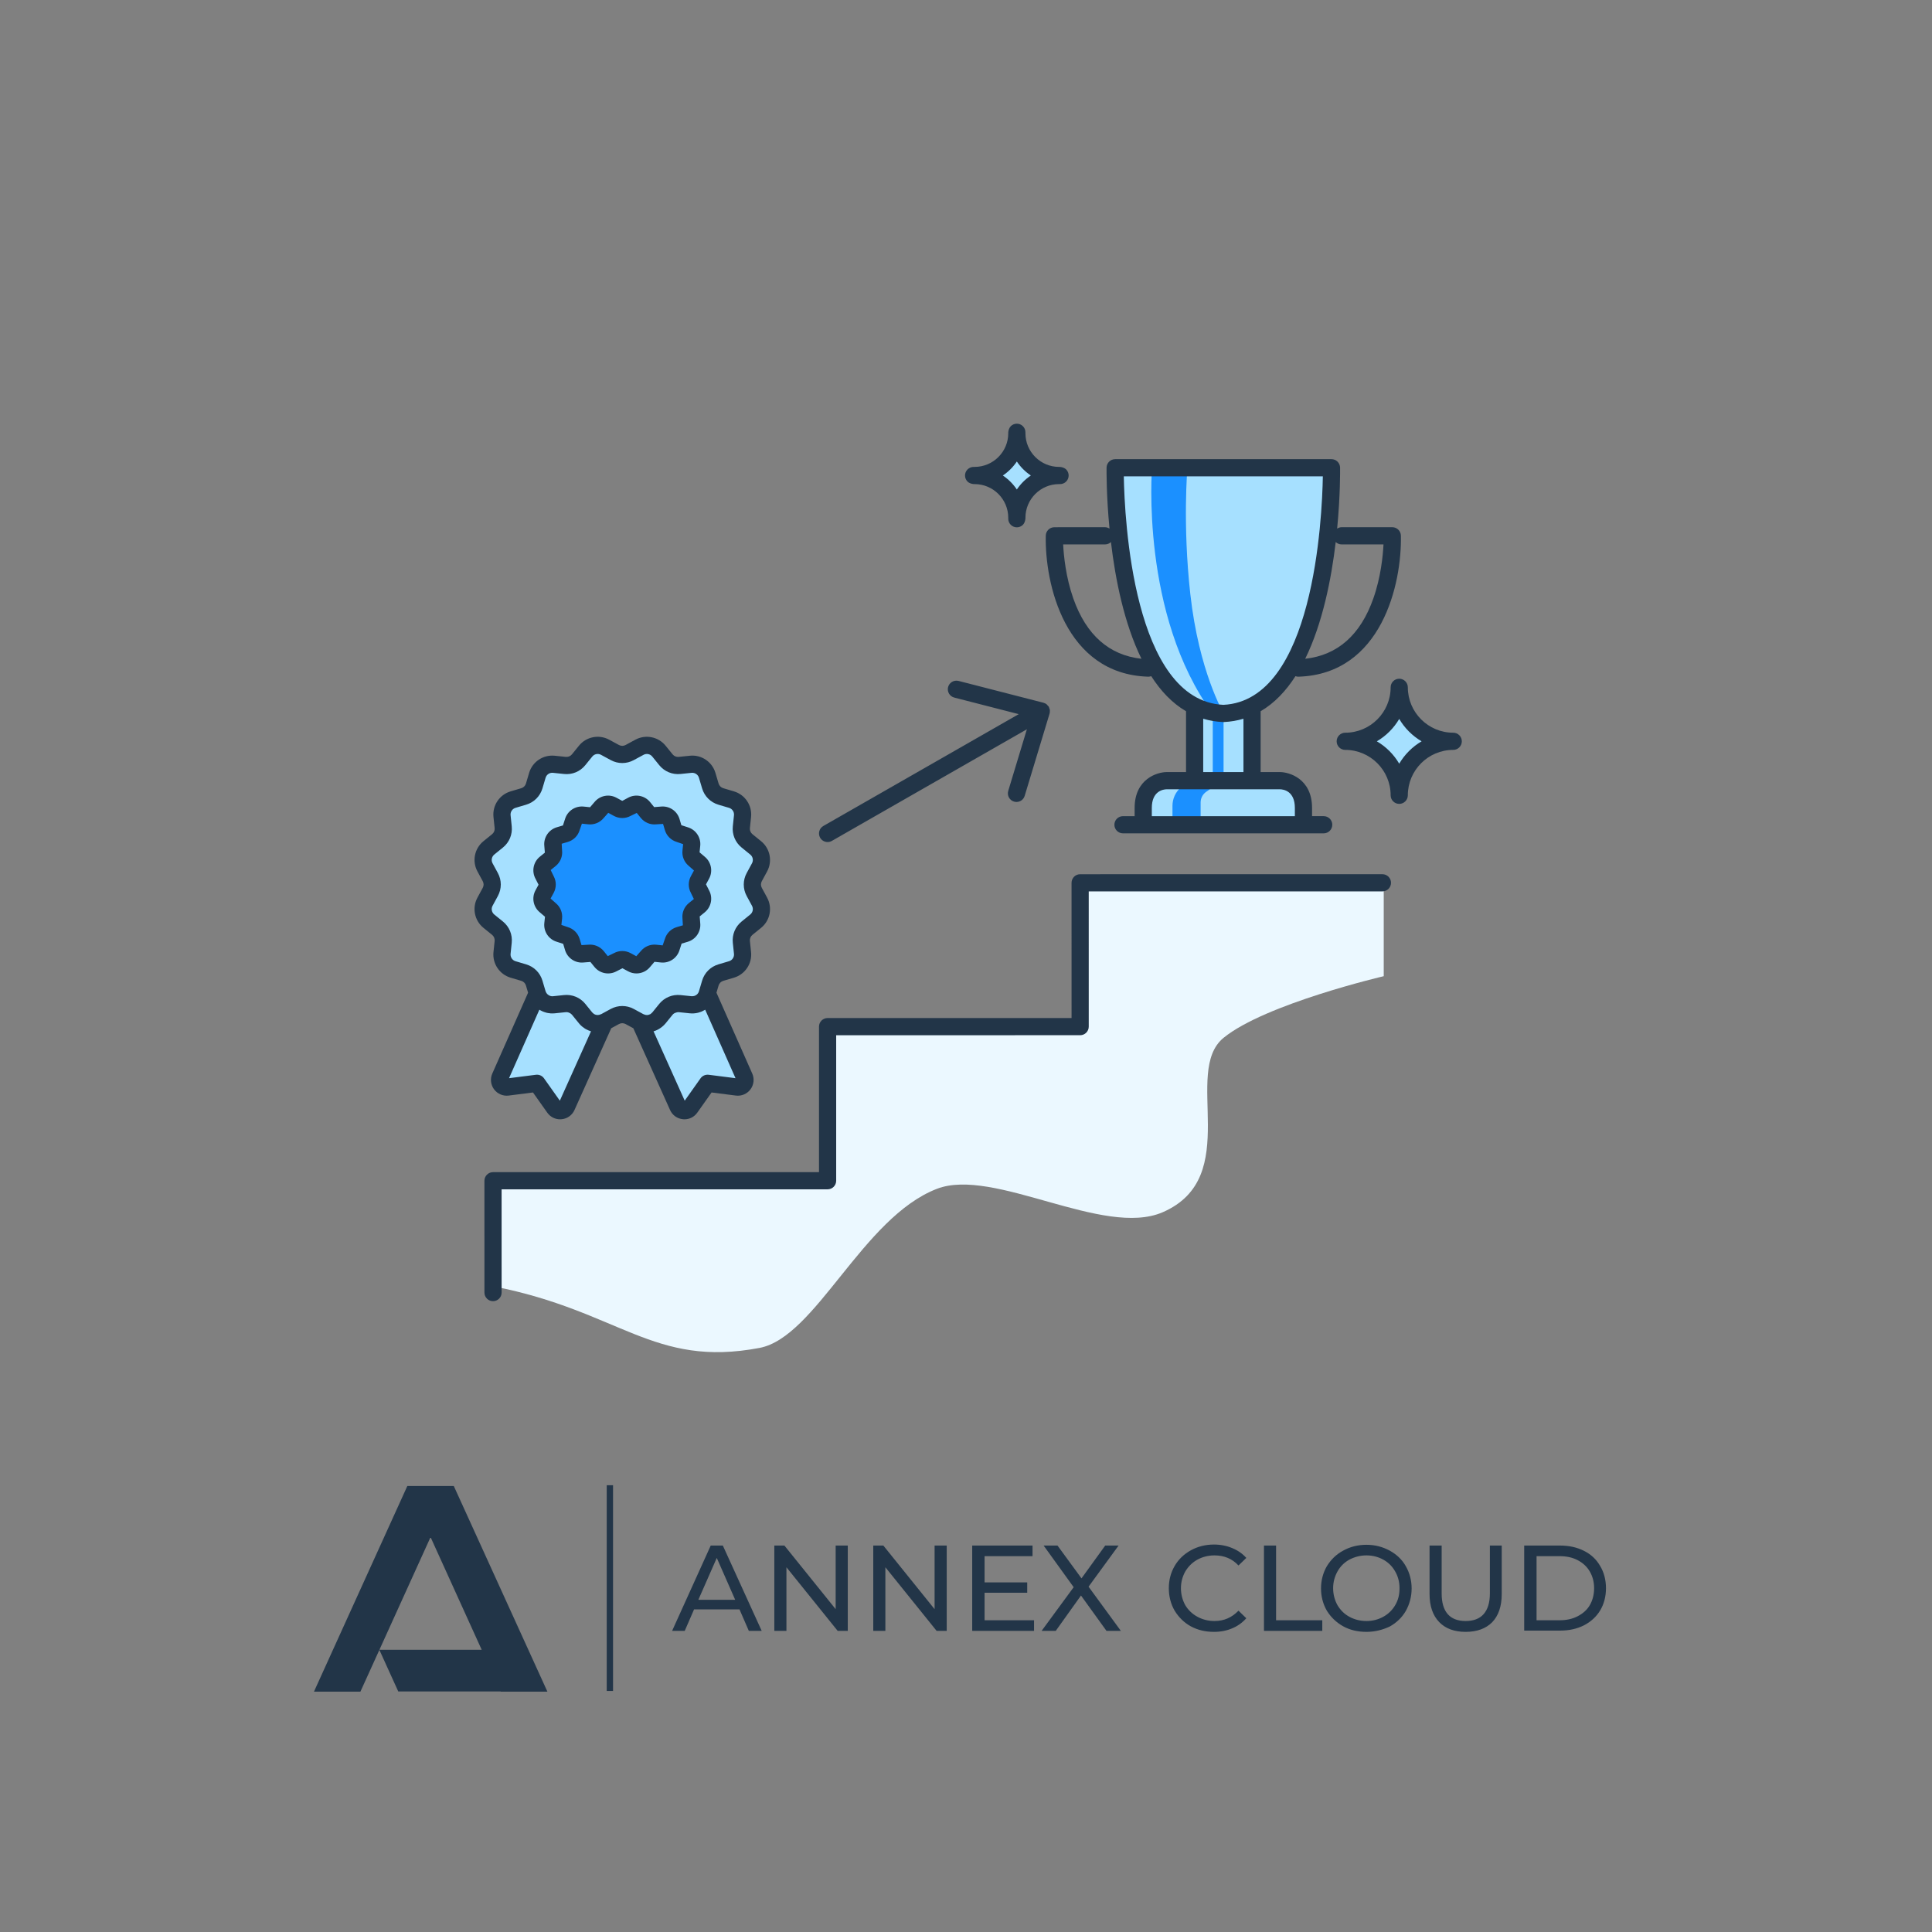
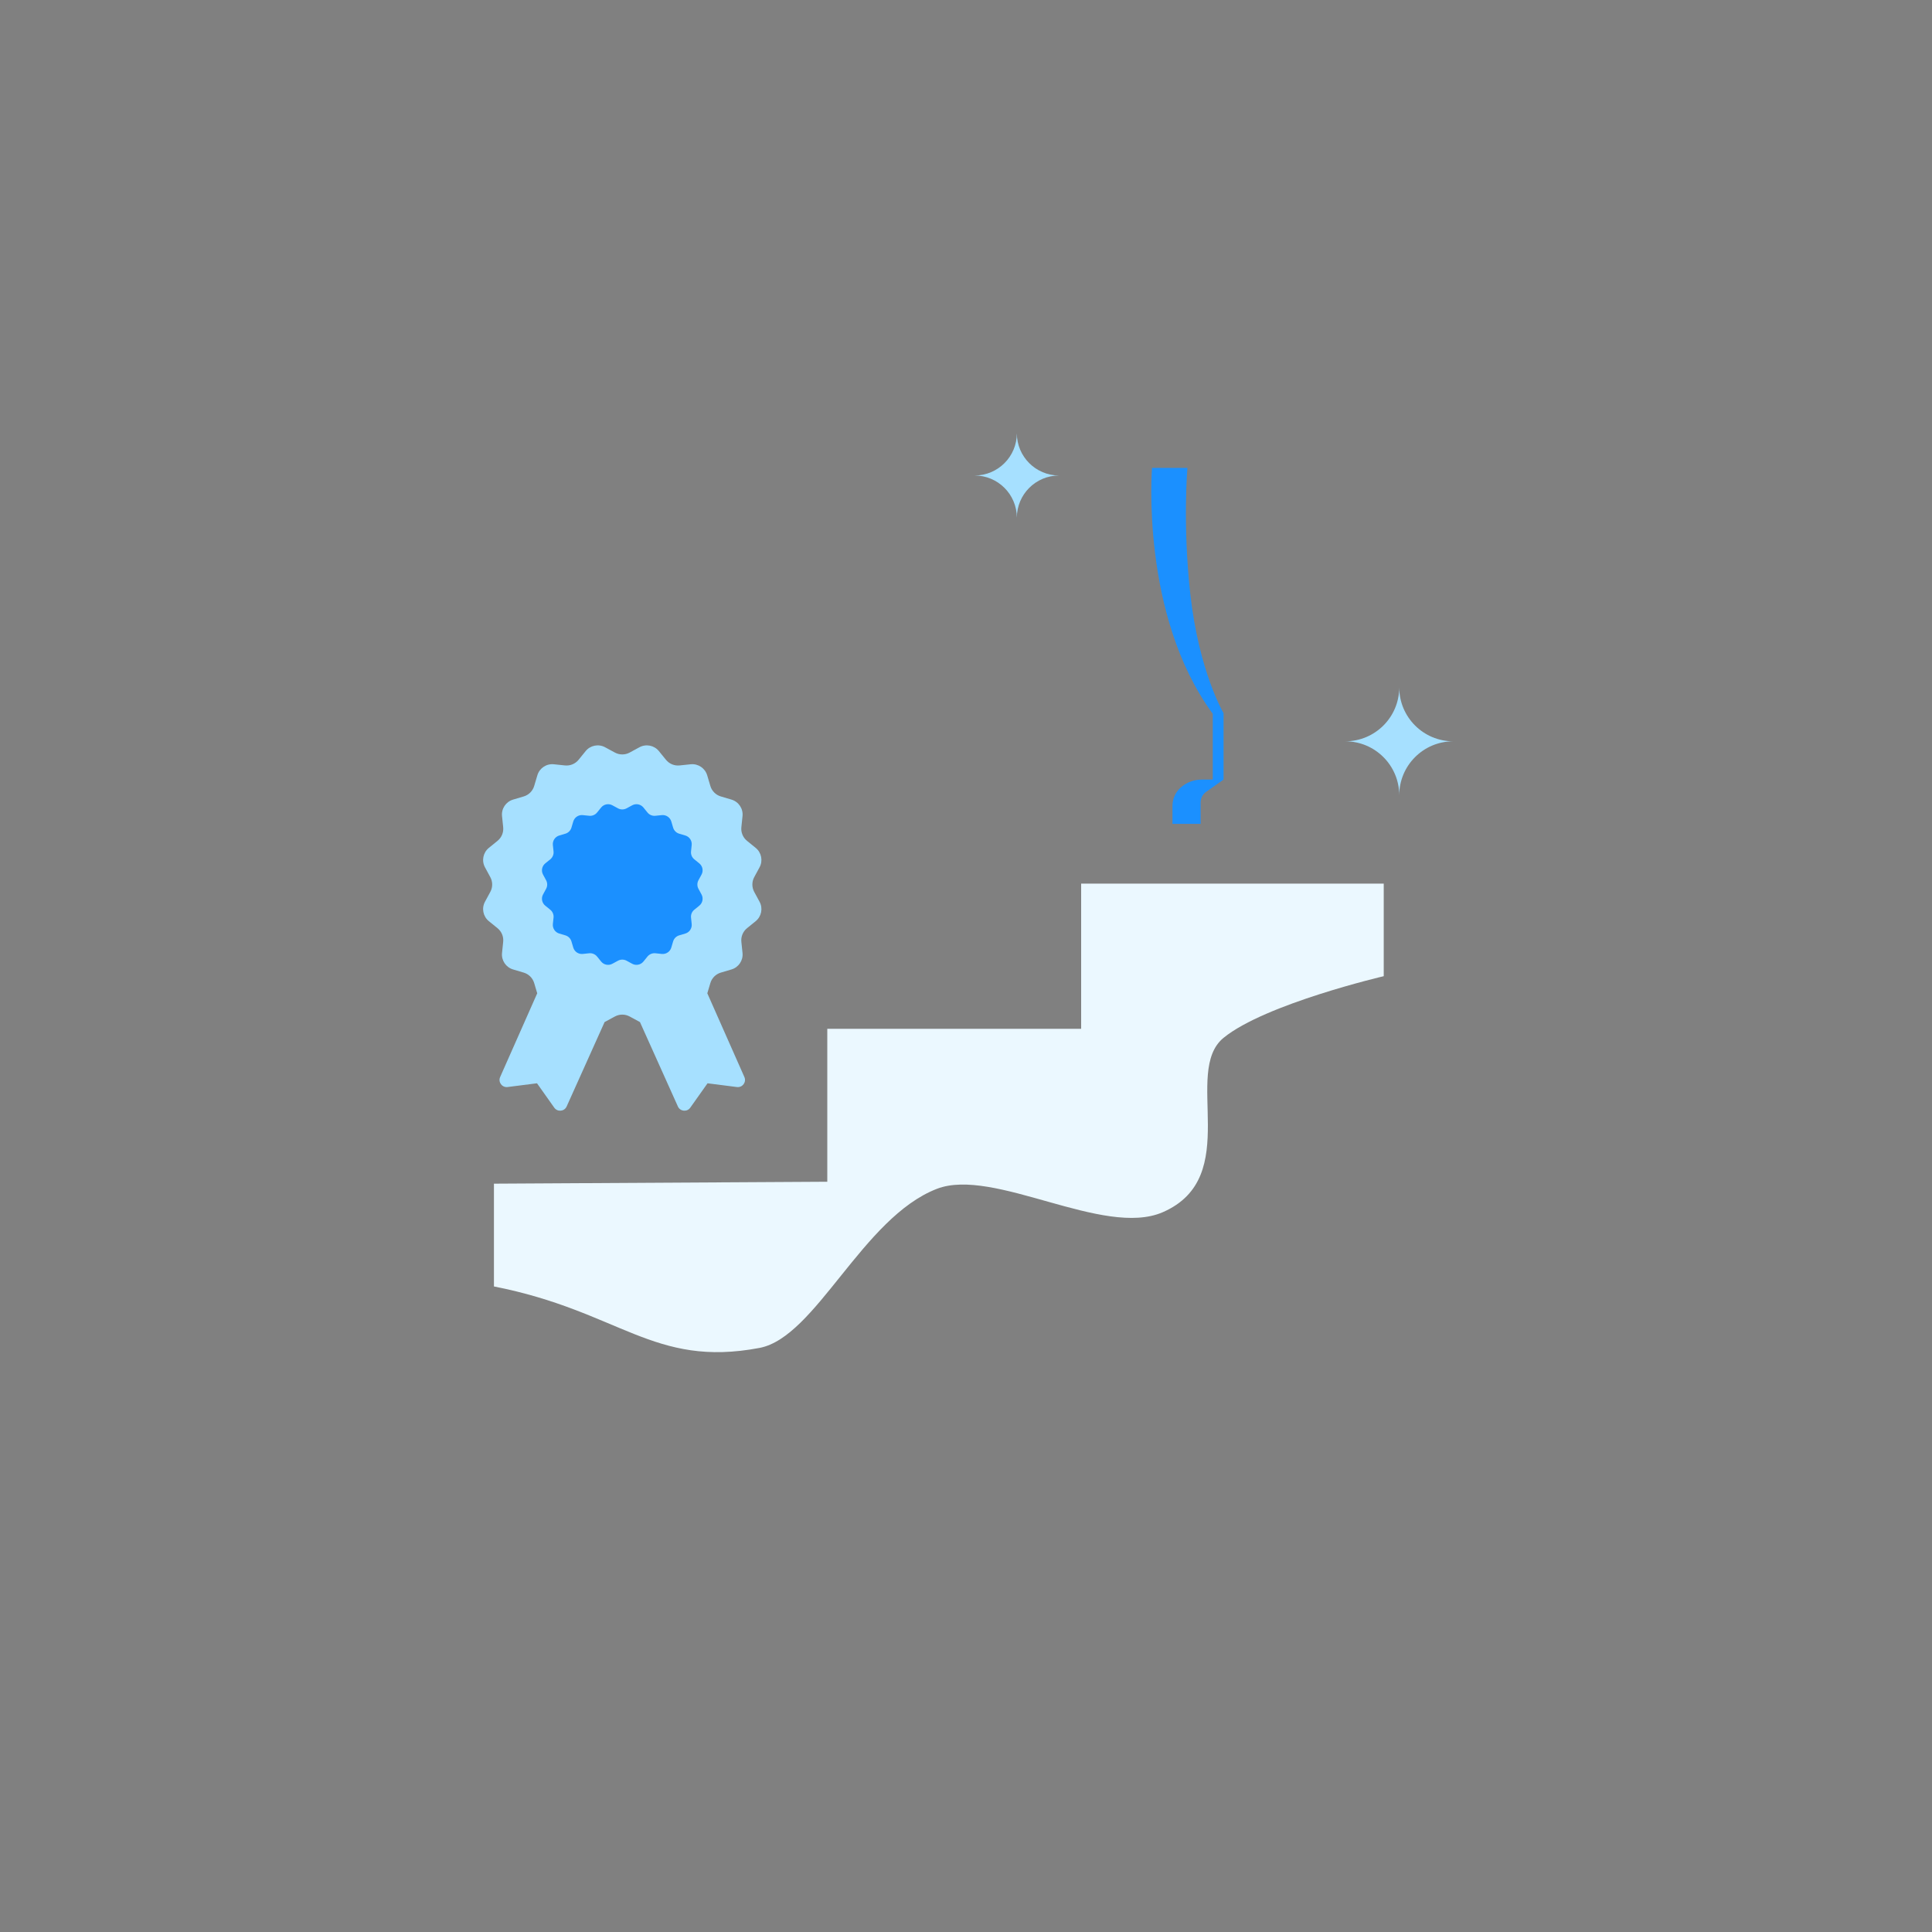
<svg xmlns="http://www.w3.org/2000/svg" width="160" height="160" viewBox="0 0 160 160" fill="none">
  <rect x="0" y="0" width="160" height="160" fill="#808080" stroke="none" />
  <path fill-rule="evenodd" clip-rule="evenodd" d="M40.906 106.538C51.352 108.592 54.095 113.294 62.898 111.629C67.571 110.745 71.418 100.84 77.59 98.453C82.284 96.638 91.392 102.52 96.291 100.391C102.996 97.479 97.88 88.763 101.33 85.948C104.781 83.134 114.595 80.844 114.595 80.844V73.178H89.536V85.201H68.513V97.867L40.906 98.027V106.538Z" fill="#EBF8FF" />
-   <path fill-rule="evenodd" clip-rule="evenodd" d="M106.029 64.665H103.707V58.493H103.704C110.513 55.108 110.287 38.749 110.287 38.749H101.329H92.372C92.372 38.749 92.146 55.108 98.955 58.493H98.951V64.665H96.629C96.629 64.665 94.694 64.665 94.694 66.922V68.314H107.965V66.922C107.965 64.665 106.029 64.665 106.029 64.665Z" fill="#A6E0FF" />
  <path fill-rule="evenodd" clip-rule="evenodd" d="M98.577 49.201C97.93 43.392 98.338 38.749 98.338 38.749H95.406C95.406 38.749 94.417 50.914 100.436 59.113V64.561H99.514C98.876 64.561 98.26 64.795 97.783 65.217C97.348 65.602 97.099 66.154 97.099 66.734V68.229H99.43V66.457C99.43 66.107 99.6 65.779 99.886 65.578L101.33 64.561V59.061C101.33 59.061 99.294 55.636 98.577 49.201Z" fill="#1B90FF" />
  <path fill-rule="evenodd" clip-rule="evenodd" d="M52.147 62.323L52.957 61.884C53.502 61.589 54.179 61.724 54.569 62.205L55.15 62.92C55.424 63.258 55.85 63.435 56.283 63.39L57.199 63.294C57.815 63.229 58.39 63.614 58.566 64.207L58.829 65.091C58.952 65.508 59.278 65.834 59.695 65.958L60.579 66.22C61.173 66.397 61.557 66.971 61.492 67.587L61.397 68.504C61.351 68.936 61.528 69.362 61.866 69.636L62.581 70.217C63.062 70.607 63.198 71.284 62.902 71.829L62.463 72.639C62.256 73.022 62.256 73.483 62.463 73.866L62.902 74.676C63.198 75.221 63.062 75.898 62.581 76.288L61.866 76.868C61.528 77.143 61.351 77.568 61.397 78.002L61.492 78.918C61.557 79.534 61.173 80.109 60.579 80.285L59.695 80.547C59.278 80.671 58.952 80.997 58.829 81.414L58.577 82.26L61.647 89.196C61.834 89.618 61.488 90.082 61.03 90.024L58.596 89.714L57.165 91.733C56.9 92.107 56.328 92.052 56.14 91.633L52.998 84.642C52.984 84.635 52.971 84.628 52.957 84.621L52.147 84.182C51.764 83.974 51.303 83.974 50.921 84.182L50.11 84.621C50.097 84.628 50.083 84.635 50.07 84.642L46.927 91.634C46.739 92.052 46.168 92.108 45.902 91.733L44.472 89.713L42.037 90.023C41.58 90.082 41.233 89.618 41.42 89.195L44.491 82.26L44.239 81.414C44.115 80.997 43.789 80.671 43.372 80.547L42.489 80.285C41.895 80.109 41.511 79.534 41.576 78.918L41.671 78.002C41.717 77.568 41.54 77.143 41.202 76.868L40.486 76.288C40.005 75.898 39.87 75.221 40.165 74.676L40.604 73.866C40.812 73.483 40.812 73.022 40.604 72.639L40.165 71.829C39.87 71.284 40.005 70.607 40.486 70.217L41.202 69.636C41.54 69.362 41.717 68.936 41.671 68.504L41.576 67.587C41.511 66.971 41.895 66.397 42.489 66.22L43.372 65.958C43.789 65.834 44.115 65.508 44.239 65.091L44.502 64.207C44.677 63.614 45.252 63.229 45.869 63.294L46.785 63.39C47.218 63.435 47.644 63.258 47.918 62.92L48.499 62.205C48.888 61.724 49.566 61.589 50.11 61.884L50.921 62.323C51.303 62.531 51.764 62.531 52.147 62.323ZM55.806 83.154C55.959 83.112 56.12 83.098 56.282 83.115L56.434 83.131L56.283 83.115C56.12 83.098 55.959 83.112 55.806 83.154ZM47.918 83.584L48.463 84.256L47.918 83.584C47.716 83.335 47.432 83.174 47.123 83.124C47.432 83.174 47.716 83.335 47.918 83.584ZM44.502 82.297C44.632 82.74 44.984 83.065 45.41 83.176C44.984 83.065 44.633 82.74 44.501 82.298L44.493 82.268L44.502 82.297Z" fill="#A6E0FF" />
  <path fill-rule="evenodd" clip-rule="evenodd" d="M51.889 66.944L52.356 66.691C52.671 66.52 53.062 66.598 53.287 66.876L53.622 67.289C53.78 67.484 54.026 67.586 54.276 67.559L54.806 67.505C55.161 67.467 55.492 67.689 55.594 68.031L55.745 68.541C55.817 68.782 56.005 68.97 56.246 69.042L56.756 69.193C57.099 69.295 57.32 69.626 57.283 69.982L57.228 70.512C57.201 70.761 57.303 71.007 57.499 71.166L57.912 71.5C58.19 71.726 58.267 72.117 58.097 72.431L57.843 72.898C57.724 73.12 57.724 73.386 57.843 73.606L58.097 74.075C58.267 74.388 58.19 74.78 57.912 75.005L57.499 75.34C57.303 75.498 57.201 75.744 57.228 75.994L57.283 76.522C57.32 76.878 57.099 77.21 56.756 77.312L56.246 77.463C56.005 77.534 55.817 77.723 55.745 77.963L55.594 78.474C55.492 78.817 55.161 79.038 54.806 79.001L54.276 78.945C54.026 78.92 53.78 79.022 53.622 79.216L53.287 79.63C53.062 79.907 52.671 79.985 52.356 79.815L51.889 79.561C51.668 79.441 51.401 79.441 51.181 79.561L50.713 79.815C50.399 79.985 50.007 79.907 49.782 79.63L49.447 79.216C49.289 79.022 49.043 78.92 48.793 78.945L48.265 79.001C47.909 79.038 47.577 78.817 47.476 78.474L47.324 77.963C47.253 77.723 47.064 77.534 46.824 77.463L46.314 77.312C45.971 77.21 45.749 76.878 45.786 76.522L45.842 75.994C45.868 75.744 45.766 75.498 45.571 75.34L45.158 75.005C44.88 74.78 44.802 74.388 44.973 74.075L45.226 73.606C45.346 73.386 45.346 73.12 45.226 72.898L44.973 72.431C44.802 72.117 44.88 71.726 45.158 71.5L45.571 71.166C45.766 71.007 45.868 70.761 45.842 70.512L45.786 69.982C45.749 69.626 45.971 69.295 46.314 69.193L46.824 69.042C47.064 68.97 47.253 68.782 47.324 68.541L47.476 68.031C47.577 67.689 47.909 67.467 48.265 67.505L48.793 67.559C49.043 67.586 49.289 67.484 49.447 67.289L49.782 66.876C50.007 66.598 50.399 66.52 50.713 66.691L51.181 66.944C51.401 67.063 51.668 67.063 51.889 66.944Z" fill="#1B90FF" />
  <path fill-rule="evenodd" clip-rule="evenodd" d="M80.713 39.379C82.645 39.379 84.211 37.813 84.211 35.882C84.212 37.813 85.778 39.379 87.71 39.379C85.778 39.379 84.212 40.945 84.211 42.876C84.211 40.945 82.645 39.379 80.713 39.379ZM111.407 61.392C113.877 61.392 115.879 59.39 115.879 56.921C115.879 59.39 117.882 61.392 120.351 61.392C117.882 61.392 115.879 63.393 115.879 65.862C115.879 63.393 113.877 61.392 111.407 61.392Z" fill="#A6E0FF" />
-   <path fill-rule="evenodd" clip-rule="evenodd" d="M84.21 38.221C84.517 38.678 84.911 39.072 85.369 39.379C84.911 39.686 84.517 40.08 84.21 40.538C83.903 40.08 83.509 39.686 83.052 39.379C83.509 39.072 83.903 38.678 84.21 38.221ZM80.612 40.087L80.654 40.09C80.667 40.091 80.681 40.091 80.694 40.091C80.694 40.091 80.695 40.091 80.696 40.09C80.697 40.09 80.698 40.09 80.698 40.09C80.699 40.089 80.7 40.089 80.701 40.089C80.702 40.089 80.703 40.089 80.704 40.089C80.706 40.089 80.707 40.089 80.709 40.09C80.71 40.09 80.711 40.091 80.712 40.091C82.248 40.091 83.499 41.34 83.499 42.877V42.878L83.498 42.939C83.493 43.135 83.569 43.324 83.707 43.462C83.846 43.601 84.028 43.671 84.21 43.671C84.392 43.671 84.575 43.601 84.714 43.462C84.83 43.346 84.901 43.151 84.918 42.977L84.921 42.936C84.921 42.925 84.922 42.913 84.922 42.901C84.922 42.894 84.922 42.886 84.922 42.878V42.877V42.877C84.922 41.34 86.172 40.091 87.708 40.091L87.771 40.091H87.789C87.977 40.091 88.159 40.016 88.293 39.882C88.571 39.604 88.57 39.153 88.293 38.875C88.177 38.759 87.982 38.688 87.808 38.671L87.767 38.668C87.753 38.668 87.74 38.667 87.727 38.667C87.726 38.667 87.725 38.667 87.724 38.667C87.723 38.667 87.722 38.668 87.722 38.668C87.72 38.668 87.719 38.669 87.717 38.669C87.716 38.669 87.714 38.669 87.713 38.668C87.712 38.668 87.71 38.667 87.708 38.667C86.172 38.667 84.922 37.418 84.922 35.882V35.88L84.922 35.818C84.927 35.623 84.851 35.433 84.713 35.296C84.436 35.018 83.984 35.019 83.706 35.297C83.59 35.413 83.519 35.607 83.502 35.781L83.499 35.822C83.499 35.842 83.499 35.861 83.499 35.88V35.881V35.882C83.499 37.418 82.248 38.667 80.712 38.667L80.649 38.667C80.464 38.66 80.265 38.738 80.127 38.876C79.849 39.154 79.85 39.605 80.128 39.883C80.243 39.999 80.438 40.07 80.612 40.087ZM94.53 54.557C91.859 54.262 89.955 52.595 88.885 49.558C88.267 47.8 88.094 46.03 88.046 45.086L91.519 45.085C91.708 45.085 91.877 45.01 92.003 44.89C92.366 47.962 93.094 51.626 94.53 54.557ZM101.31 39.45L109.552 39.449C109.492 42.914 108.797 58.016 101.312 58.372C93.831 58.018 93.131 42.915 93.069 39.45H101.31ZM110.618 44.89C110.746 45.009 110.914 45.085 111.102 45.085H114.575C114.528 46.029 114.354 47.799 113.736 49.556C112.668 52.594 110.763 54.261 108.092 54.557C109.529 51.625 110.255 47.962 110.618 44.89ZM102.978 63.941H101.312H99.645V59.523C100.158 59.675 100.701 59.772 101.282 59.797C101.292 59.797 101.302 59.797 101.311 59.797H101.312H101.312C101.322 59.797 101.331 59.797 101.341 59.797C101.922 59.772 102.465 59.675 102.978 59.523V63.941ZM107.235 66.911V67.591L95.388 67.591V66.912C95.388 65.505 96.331 65.372 96.612 65.365H101.312H106.004C106.293 65.372 107.235 65.504 107.235 66.911ZM87.318 43.663C86.931 43.663 86.615 43.972 86.607 44.358C86.518 48.306 88.177 55.828 95.092 56.041C95.095 56.041 95.099 56.041 95.102 56.041L95.114 56.041C95.193 56.041 95.267 56.022 95.339 55.997C96.122 57.218 97.071 58.23 98.222 58.901V63.941H96.612C95.875 63.941 93.965 64.476 93.965 66.912V67.591H93.001C92.608 67.591 92.289 67.91 92.289 68.303C92.289 68.696 92.608 69.014 93.001 69.014H94.676H94.677L109.623 69.014C110.016 69.014 110.334 68.695 110.334 68.302C110.334 67.909 110.016 67.59 109.623 67.59H108.659V66.911C108.659 64.475 106.748 63.941 106.012 63.941H104.401V58.901C105.551 58.229 106.5 57.218 107.285 55.997C107.356 56.021 107.429 56.041 107.508 56.041H107.531C114.445 55.827 116.104 48.304 116.015 44.357C116.006 43.97 115.69 43.661 115.303 43.661H111.102C110.966 43.661 110.846 43.711 110.737 43.777C111 41.044 110.983 38.987 110.98 38.727C110.974 38.339 110.657 38.026 110.268 38.026L101.31 38.026H92.353C91.963 38.026 91.647 38.339 91.641 38.728C91.638 38.988 91.621 41.045 91.884 43.777C91.776 43.711 91.655 43.662 91.519 43.662L87.318 43.663ZM114.486 72.398L89.453 72.399C89.264 72.399 89.083 72.474 88.95 72.607C88.817 72.741 88.741 72.922 88.741 73.11L88.742 84.309L68.537 84.31C68.144 84.31 67.826 84.629 67.826 85.022L67.826 97.072L40.83 97.073C40.437 97.073 40.118 97.392 40.118 97.785L40.119 107.046C40.119 107.439 40.437 107.757 40.83 107.757C41.223 107.757 41.542 107.439 41.542 107.046L41.541 98.497L68.538 98.495C68.931 98.495 69.249 98.177 69.249 97.784L69.249 85.733L89.453 85.732C89.847 85.732 90.165 85.414 90.165 85.021L90.164 73.822L114.486 73.821C114.879 73.821 115.198 73.502 115.198 73.11C115.198 72.717 114.879 72.398 114.486 72.398ZM68.891 69.64C68.779 69.704 68.658 69.734 68.538 69.734C68.291 69.734 68.051 69.605 67.92 69.376C67.725 69.035 67.843 68.6 68.184 68.405L84.368 59.142L79.029 57.77C78.648 57.671 78.419 57.284 78.516 56.903C78.615 56.523 79.001 56.296 79.383 56.391L86.419 58.199L86.422 58.201L86.424 58.202C86.513 58.226 86.599 58.266 86.674 58.324C86.695 58.34 86.71 58.36 86.725 58.38L86.727 58.382C86.731 58.388 86.736 58.393 86.74 58.399C86.745 58.404 86.749 58.41 86.754 58.416C86.764 58.427 86.775 58.437 86.785 58.447L86.785 58.447C86.812 58.474 86.839 58.501 86.859 58.535C86.86 58.536 86.86 58.537 86.86 58.537L86.862 58.54C86.875 58.563 86.882 58.589 86.888 58.615L86.888 58.615L86.888 58.615C86.892 58.63 86.895 58.644 86.9 58.658C86.905 58.673 86.911 58.687 86.917 58.702C86.93 58.737 86.944 58.772 86.948 58.808C86.95 58.821 86.948 58.834 86.946 58.847L86.945 58.853L86.944 58.863C86.943 58.868 86.943 58.874 86.943 58.879C86.944 58.949 86.943 59.019 86.924 59.085C86.923 59.086 86.923 59.087 86.923 59.088L86.923 59.091L86.923 59.092C86.923 59.093 86.923 59.094 86.922 59.095L84.86 65.909C84.768 66.217 84.485 66.415 84.18 66.415C84.112 66.415 84.043 66.405 83.974 66.384C83.597 66.271 83.384 65.873 83.498 65.497L85.042 60.395L68.891 69.64ZM41.23 72.3L40.791 71.491C40.659 71.247 40.72 70.944 40.934 70.77L41.65 70.189C42.178 69.761 42.45 69.104 42.379 68.43L42.284 67.512C42.255 67.238 42.427 66.981 42.691 66.902L43.575 66.64C44.225 66.447 44.729 65.943 44.922 65.293L45.184 64.41C45.263 64.145 45.518 63.972 45.795 64.002L46.711 64.098C47.393 64.17 48.044 63.896 48.471 63.369L49.051 62.653C49.225 62.438 49.528 62.377 49.772 62.51L50.582 62.949C51.178 63.273 51.89 63.273 52.486 62.949L53.297 62.51C53.539 62.377 53.843 62.438 54.017 62.653L54.597 63.369C55.025 63.895 55.681 64.167 56.357 64.098L57.274 64.002C57.548 63.976 57.805 64.144 57.884 64.41L58.146 65.293C58.34 65.943 58.843 66.447 59.494 66.641L60.376 66.902C60.642 66.981 60.814 67.238 60.785 67.513L60.689 68.43C60.618 69.104 60.891 69.762 61.418 70.189L62.133 70.77C62.349 70.944 62.409 71.247 62.278 71.49L61.838 72.3C61.514 72.896 61.514 73.608 61.838 74.205L62.277 75.014C62.409 75.258 62.349 75.561 62.133 75.735L61.418 76.316C60.891 76.743 60.618 77.4 60.689 78.076L60.785 78.992C60.814 79.267 60.642 79.524 60.377 79.603L59.493 79.865C58.843 80.058 58.34 80.561 58.146 81.212L57.884 82.095C57.81 82.349 57.569 82.514 57.307 82.501C57.302 82.501 57.297 82.501 57.292 82.502C57.286 82.503 57.28 82.504 57.274 82.503L56.357 82.407C55.68 82.339 55.025 82.61 54.597 83.136L54.017 83.852C54.009 83.862 53.998 83.87 53.988 83.878L53.988 83.878C53.981 83.883 53.975 83.888 53.968 83.894L53.95 83.912C53.924 83.938 53.898 83.963 53.867 83.982C53.836 84 53.801 84.011 53.767 84.022L53.75 84.027C53.746 84.029 53.743 84.03 53.74 84.031L53.728 84.036L53.728 84.036C53.717 84.041 53.705 84.047 53.692 84.049C53.569 84.075 53.436 84.059 53.314 83.997C53.308 83.994 53.302 83.993 53.296 83.992L53.29 83.99C53.287 83.989 53.284 83.988 53.28 83.987L52.486 83.556C52.188 83.394 51.861 83.314 51.534 83.314C51.208 83.314 50.88 83.394 50.581 83.556L49.789 83.987C49.787 83.988 49.785 83.988 49.782 83.989C49.779 83.99 49.776 83.991 49.773 83.992C49.767 83.993 49.761 83.994 49.755 83.997C49.571 84.089 49.363 84.079 49.199 83.98C49.189 83.974 49.18 83.966 49.172 83.957C49.165 83.951 49.159 83.945 49.153 83.94L49.138 83.929C49.107 83.906 49.077 83.883 49.051 83.852L48.471 83.136C48.044 82.609 47.386 82.336 46.711 82.407L45.795 82.503C45.722 82.511 45.65 82.502 45.583 82.483C45.398 82.429 45.24 82.28 45.174 82.06L44.922 81.211C44.729 80.561 44.225 80.058 43.575 79.865L42.692 79.603C42.427 79.524 42.255 79.267 42.284 78.991L42.379 78.076C42.45 77.401 42.178 76.744 41.65 76.316L40.934 75.736C40.72 75.561 40.659 75.258 40.791 75.015L41.23 74.205C41.554 73.608 41.554 72.896 41.23 72.3ZM58.686 89.007C58.424 88.976 58.167 89.088 58.015 89.302L56.705 91.153L54.124 85.411C54.351 85.346 54.564 85.236 54.758 85.092L54.769 85.083C54.789 85.067 54.809 85.052 54.83 85.036C54.934 84.95 55.035 84.857 55.123 84.748L55.703 84.032C55.782 83.936 55.891 83.882 56.008 83.852L56.021 83.848C56.082 83.832 56.144 83.816 56.209 83.823L57.125 83.918C57.245 83.931 57.363 83.932 57.479 83.923L57.495 83.921C57.605 83.912 57.713 83.895 57.817 83.869C57.828 83.866 57.839 83.862 57.849 83.859L57.861 83.854L57.874 83.85C57.963 83.825 58.05 83.797 58.134 83.76C58.153 83.751 58.171 83.741 58.189 83.731L58.189 83.731L58.189 83.731L58.189 83.731C58.197 83.727 58.204 83.723 58.212 83.719C58.217 83.716 58.222 83.714 58.227 83.711L58.263 83.694L58.263 83.694C58.31 83.671 58.358 83.648 58.402 83.62L60.912 89.291L58.686 89.007ZM46.364 91.153L45.053 89.302C44.919 89.112 44.702 89.002 44.472 89.002C44.443 89.002 44.413 89.003 44.383 89.007L42.156 89.291L44.667 83.62C44.737 83.664 44.813 83.7 44.888 83.736C44.892 83.737 44.895 83.739 44.898 83.741L44.908 83.746C44.915 83.75 44.923 83.754 44.931 83.758C45.02 83.797 45.112 83.827 45.206 83.853C45.213 83.855 45.219 83.857 45.225 83.86C45.234 83.863 45.243 83.866 45.252 83.869C45.341 83.891 45.432 83.903 45.523 83.913C45.527 83.913 45.531 83.913 45.534 83.914C45.537 83.915 45.54 83.915 45.543 83.915L45.556 83.918C45.568 83.92 45.581 83.923 45.593 83.923C45.708 83.931 45.825 83.93 45.943 83.918L46.022 83.91L46.86 83.823C46.971 83.811 47.078 83.84 47.175 83.889C47.245 83.925 47.314 83.969 47.366 84.032L47.946 84.748C48.018 84.837 48.097 84.917 48.181 84.991C48.195 85.003 48.209 85.013 48.224 85.024L48.224 85.025L48.224 85.025L48.225 85.025C48.234 85.032 48.244 85.039 48.253 85.046C48.316 85.097 48.381 85.146 48.45 85.189C48.467 85.199 48.484 85.208 48.501 85.217C48.512 85.223 48.523 85.229 48.533 85.235C48.602 85.273 48.672 85.307 48.743 85.337C48.767 85.346 48.79 85.355 48.814 85.363L48.837 85.371C48.851 85.376 48.864 85.382 48.877 85.387C48.9 85.396 48.922 85.404 48.945 85.411L46.364 91.153ZM40.964 77.928L40.868 78.843C40.768 79.8 41.364 80.693 42.286 80.968L43.17 81.229C43.357 81.284 43.502 81.43 43.557 81.617L43.734 82.211L40.77 88.907C40.579 89.336 40.636 89.837 40.917 90.215C41.198 90.592 41.662 90.79 42.128 90.73L44.139 90.474L45.322 92.145C45.571 92.495 45.96 92.696 46.382 92.696C46.425 92.696 46.469 92.694 46.513 92.689C46.984 92.643 47.383 92.358 47.577 91.926L50.62 85.154L51.26 84.807C51.432 84.714 51.637 84.714 51.808 84.807L52.449 85.154L55.492 91.926C55.685 92.358 56.084 92.643 56.556 92.689C56.599 92.694 56.643 92.696 56.686 92.696C57.108 92.696 57.497 92.495 57.746 92.145L58.93 90.474L60.941 90.73C61.407 90.79 61.871 90.592 62.152 90.215C62.432 89.837 62.489 89.336 62.298 88.907L59.334 82.211L59.51 81.617C59.566 81.43 59.712 81.284 59.898 81.229L60.783 80.967C61.704 80.693 62.3 79.8 62.2 78.844L62.104 77.928C62.084 77.733 62.162 77.544 62.314 77.421L63.03 76.841C63.777 76.236 63.986 75.182 63.528 74.336L63.089 73.526C62.996 73.355 62.996 73.15 63.089 72.979L63.529 72.168C63.986 71.323 63.777 70.27 63.03 69.664L62.314 69.083C62.162 68.961 62.084 68.772 62.104 68.578L62.2 67.661C62.3 66.705 61.704 65.812 60.782 65.538L59.899 65.276C59.712 65.22 59.566 65.075 59.511 64.889L59.248 64.004C58.974 63.083 58.083 62.484 57.126 62.587L56.209 62.682C56.012 62.702 55.826 62.624 55.703 62.472L55.123 61.757C54.517 61.011 53.464 60.8 52.618 61.259L51.808 61.698C51.637 61.791 51.432 61.791 51.26 61.698L50.45 61.259C49.604 60.8 48.552 61.009 47.946 61.757L47.366 62.472C47.243 62.624 47.05 62.7 46.859 62.682L45.943 62.587C44.984 62.488 44.094 63.082 43.819 64.005L43.558 64.888C43.502 65.075 43.357 65.22 43.17 65.276L42.286 65.538C41.364 65.812 40.768 66.705 40.868 67.66L40.964 68.578C40.984 68.772 40.905 68.961 40.755 69.083L40.038 69.664C39.291 70.27 39.082 71.323 39.541 72.169L39.98 72.979C40.073 73.15 40.073 73.355 39.98 73.526L39.54 74.337C39.082 75.182 39.291 76.235 40.039 76.841L40.755 77.421C40.905 77.544 40.984 77.733 40.964 77.928ZM45.605 72.053L45.851 72.559C46.086 72.993 46.086 73.512 45.851 73.946L45.597 74.413L46.018 74.787C46.402 75.098 46.6 75.577 46.549 76.068L46.493 76.597L47.026 76.781C47.499 76.921 47.865 77.288 48.005 77.762L48.157 78.271L48.719 78.237C49.209 78.187 49.689 78.385 50 78.768L50.334 79.182L50.841 78.935C51.057 78.818 51.296 78.759 51.534 78.759C51.772 78.759 52.01 78.818 52.227 78.935L52.695 79.189L53.068 78.768C53.38 78.385 53.857 78.186 54.349 78.237L54.879 78.293L55.062 77.761C55.203 77.287 55.57 76.921 56.044 76.781L56.553 76.63L56.52 76.068C56.468 75.577 56.666 75.098 57.05 74.787L57.463 74.452L57.218 73.946C56.982 73.512 56.982 72.993 57.218 72.559L57.471 72.091L57.05 71.718C56.666 71.407 56.468 70.929 56.52 70.438L56.574 69.908L56.043 69.725C55.57 69.583 55.203 69.217 55.062 68.744L54.911 68.233L54.349 68.267C53.858 68.318 53.38 68.12 53.068 67.737L52.733 67.323L52.227 67.569C51.793 67.804 51.275 67.805 50.84 67.569L50.374 67.316L50 67.737C49.689 68.12 49.209 68.317 48.719 68.267L48.19 68.212L48.005 68.744C47.866 69.217 47.499 69.583 47.026 69.724L46.516 69.876L46.549 70.438C46.6 70.929 46.402 71.407 46.019 71.718L45.605 72.053ZM45.134 75.92L44.709 75.558C44.165 75.116 44.013 74.35 44.346 73.735L44.6 73.268L44.347 72.77C44.013 72.155 44.165 71.388 44.709 70.947L45.123 70.613L45.078 70.056C45.005 69.36 45.44 68.711 46.111 68.511L46.621 68.36L46.793 67.829C46.992 67.158 47.64 66.727 48.338 66.797L48.867 66.851L49.23 66.427C49.671 65.884 50.437 65.731 51.052 66.065L51.519 66.318H51.546H51.549L52.017 66.065C52.632 65.731 53.399 65.884 53.839 66.427L54.174 66.841L54.731 66.797C55.434 66.727 56.076 67.158 56.276 67.829L56.427 68.339L56.957 68.511C57.629 68.711 58.063 69.36 57.99 70.056L57.935 70.586L58.359 70.947C58.903 71.388 59.056 72.155 58.722 72.77L58.468 73.238L58.722 73.735C59.056 74.35 58.903 75.116 58.36 75.558L57.946 75.893L57.99 76.448C58.063 77.144 57.629 77.794 56.958 77.994L56.448 78.146L56.276 78.676C56.076 79.347 55.434 79.783 54.731 79.708L54.201 79.653L53.839 80.078C53.555 80.428 53.135 80.616 52.708 80.616C52.473 80.616 52.235 80.559 52.017 80.44L51.549 80.186L51.052 80.44C50.436 80.774 49.67 80.621 49.23 80.078L48.894 79.664L48.338 79.708C47.64 79.783 46.992 79.347 46.793 78.676L46.641 78.166L46.111 77.994C45.44 77.794 45.005 77.144 45.078 76.448L45.134 75.92ZM114.025 61.392C114.79 61.841 115.429 62.481 115.878 63.245C116.327 62.481 116.967 61.841 117.731 61.392C116.967 60.943 116.327 60.303 115.878 59.539C115.429 60.303 114.79 60.943 114.025 61.392ZM116.59 56.92C116.591 58.994 118.278 60.68 120.351 60.68C120.743 60.68 121.062 60.999 121.062 61.392C121.062 61.785 120.743 62.103 120.351 62.103C118.278 62.103 116.591 63.79 116.59 65.863C116.59 66.255 116.271 66.574 115.878 66.574C115.486 66.574 115.167 66.255 115.167 65.863C115.167 63.79 113.48 62.103 111.407 62.103C111.014 62.103 110.695 61.785 110.695 61.392C110.695 60.999 111.014 60.68 111.407 60.68C113.48 60.68 115.167 58.994 115.167 56.921C115.167 56.528 115.486 56.209 115.878 56.209C116.271 56.209 116.59 56.528 116.59 56.92Z" fill="#223548" />
-   <path d="M45.335 140.098L37.58 123.063H33.734L26 140.098H29.846L31.418 136.637L32.981 140.077H41.457L41.468 140.098H45.335ZM31.422 136.628L35.657 127.298L39.892 136.628H31.422ZM60.886 132.49L59.36 129.02L57.834 132.49H60.886ZM61.242 133.284H57.479L56.706 135.061H55.661L58.859 127.996H59.862L63.081 135.061H62.015L61.242 133.284ZM70.209 127.996V135.061H69.373L65.129 129.793V135.061H64.126V127.996H64.962L69.206 133.263V127.996H70.209ZM78.403 127.996V135.061H77.567L73.323 129.793V135.061H72.32V127.996H73.156L77.399 133.263V127.996H78.403ZM85.635 134.183V135.061H80.514V127.996H85.51V128.874H81.538V131.047H85.07V131.904H81.538V134.183H85.635ZM91.634 135.061L89.523 132.134L87.433 135.061H86.262L88.917 131.445L86.429 127.996H87.579L89.565 130.713L91.529 127.996H92.637L90.15 131.403L92.825 135.061H91.634ZM100.538 135.144C99.828 135.144 99.201 134.998 98.615 134.685C98.051 134.371 97.612 133.932 97.278 133.389C96.964 132.845 96.797 132.218 96.797 131.528C96.797 130.838 96.964 130.232 97.278 129.689C97.591 129.145 98.051 128.706 98.615 128.393C99.18 128.079 99.828 127.912 100.538 127.912C101.082 127.912 101.604 128.017 102.043 128.205C102.503 128.393 102.9 128.665 103.214 129.02L102.566 129.647C102.043 129.083 101.374 128.811 100.58 128.811C100.058 128.811 99.577 128.936 99.159 129.166C98.741 129.396 98.406 129.731 98.156 130.149C97.926 130.567 97.8 131.027 97.8 131.528C97.8 132.03 97.926 132.511 98.156 132.929C98.406 133.347 98.741 133.66 99.159 133.89C99.577 134.12 100.058 134.246 100.58 134.246C101.374 134.246 102.022 133.953 102.566 133.389L103.214 134.016C102.9 134.371 102.503 134.664 102.043 134.852C101.604 135.04 101.103 135.144 100.538 135.144ZM104.677 127.996H105.68V134.183H109.506V135.061H104.677V127.996ZM113.164 134.246C113.686 134.246 114.146 134.12 114.564 133.89C114.982 133.66 115.316 133.326 115.546 132.929C115.797 132.511 115.902 132.051 115.902 131.528C115.902 131.006 115.776 130.546 115.546 130.149C115.316 129.731 114.982 129.396 114.564 129.166C114.146 128.936 113.686 128.811 113.164 128.811C112.641 128.811 112.181 128.936 111.742 129.166C111.324 129.396 110.99 129.731 110.76 130.149C110.53 130.567 110.404 131.027 110.404 131.528C110.404 132.03 110.53 132.511 110.76 132.929C111.011 133.347 111.324 133.66 111.742 133.89C112.16 134.12 112.641 134.246 113.164 134.246ZM113.164 135.144C112.453 135.144 111.805 134.998 111.24 134.685C110.676 134.371 110.216 133.932 109.882 133.389C109.568 132.845 109.401 132.218 109.401 131.549C109.401 130.88 109.568 130.253 109.882 129.71C110.216 129.166 110.655 128.727 111.24 128.414C111.805 128.1 112.453 127.933 113.164 127.933C113.874 127.933 114.501 128.1 115.087 128.414C115.651 128.727 116.111 129.145 116.424 129.71C116.738 130.253 116.905 130.88 116.905 131.549C116.905 132.218 116.738 132.845 116.424 133.409C116.111 133.953 115.651 134.392 115.087 134.705C114.501 134.977 113.874 135.144 113.164 135.144ZM121.378 135.144C120.438 135.144 119.706 134.873 119.183 134.329C118.661 133.786 118.389 133.012 118.389 132.009V127.996H119.392V131.967C119.392 133.472 120.061 134.246 121.378 134.246C122.026 134.246 122.528 134.057 122.862 133.681C123.197 133.305 123.385 132.741 123.385 131.967V127.996H124.367V132.009C124.367 133.033 124.096 133.807 123.573 134.35C123.05 134.873 122.319 135.144 121.378 135.144ZM129.154 134.183C129.718 134.183 130.22 134.078 130.659 133.848C131.098 133.618 131.432 133.326 131.662 132.929C131.892 132.532 132.018 132.051 132.018 131.528C132.018 131.006 131.892 130.546 131.662 130.149C131.432 129.752 131.098 129.438 130.659 129.208C130.22 128.978 129.718 128.874 129.154 128.874H127.252V134.183H129.154ZM126.228 127.996H129.196C129.948 127.996 130.596 128.142 131.181 128.435C131.767 128.727 132.206 129.145 132.519 129.689C132.833 130.211 133 130.838 133 131.528C133 132.218 132.833 132.845 132.519 133.368C132.206 133.89 131.746 134.308 131.181 134.601C130.596 134.894 129.948 135.04 129.196 135.04H126.228V127.996ZM50.247 123H50.77V140.036H50.247V123Z" fill="#223548" />
</svg>